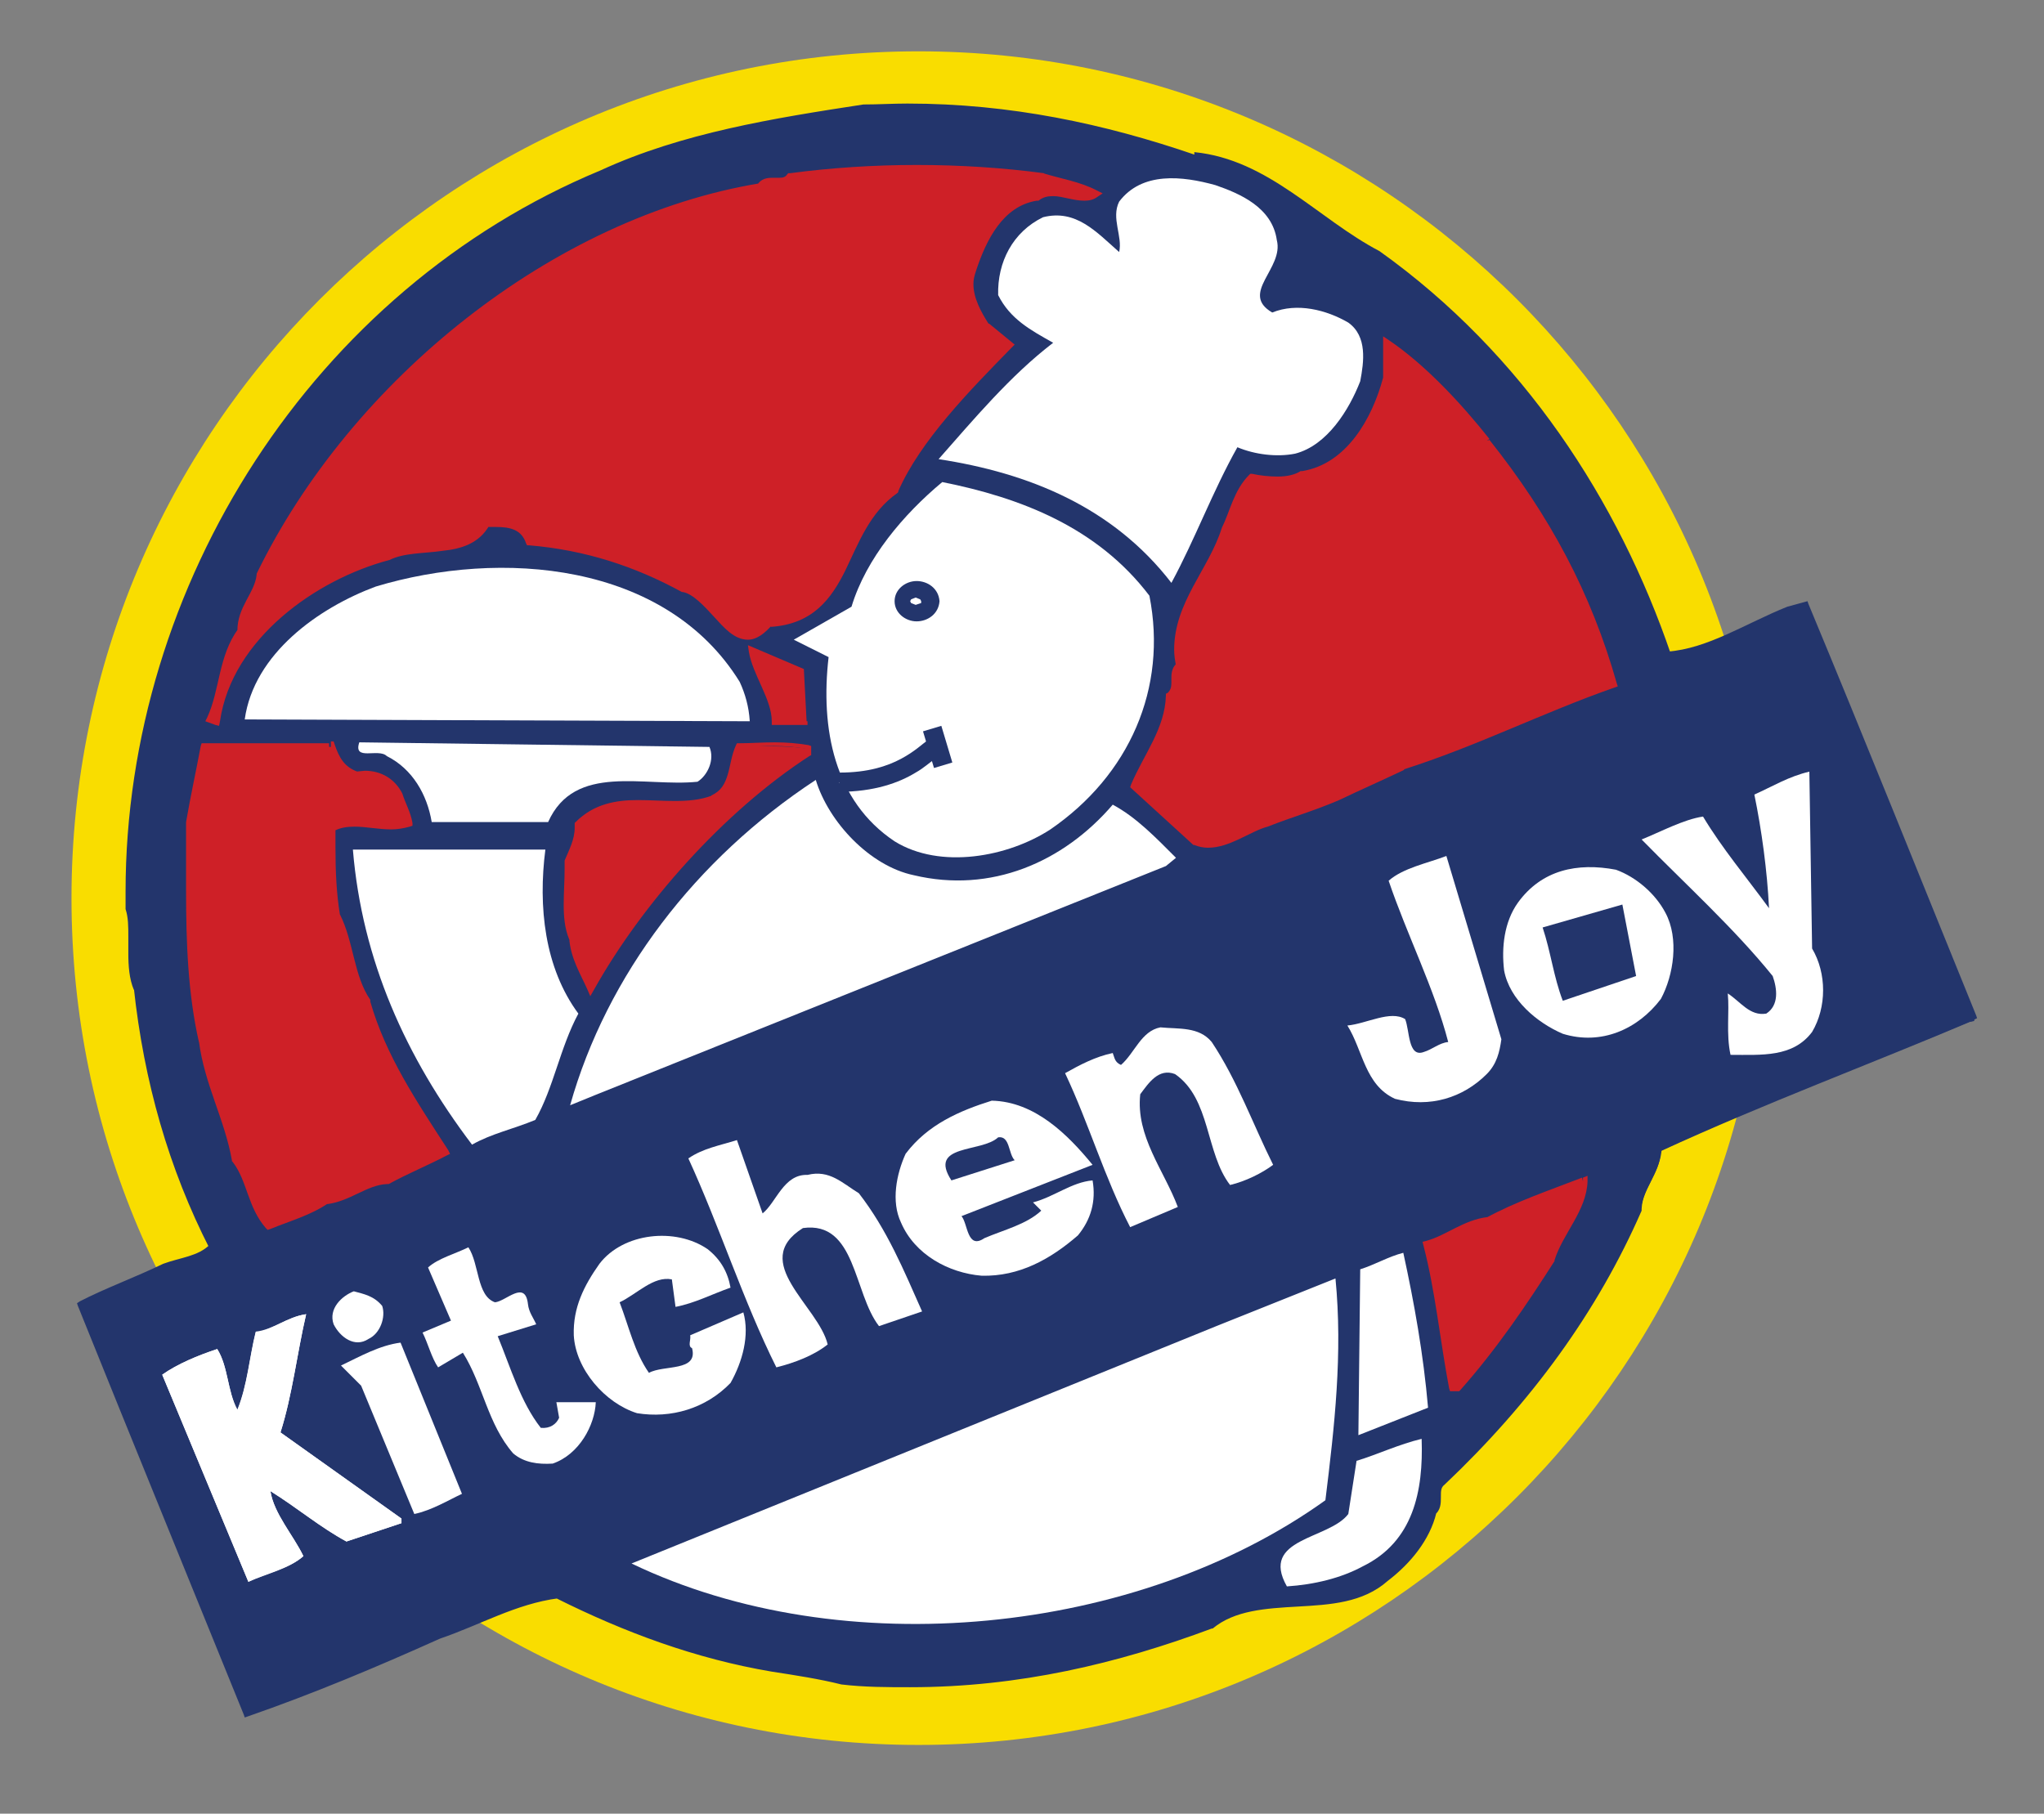
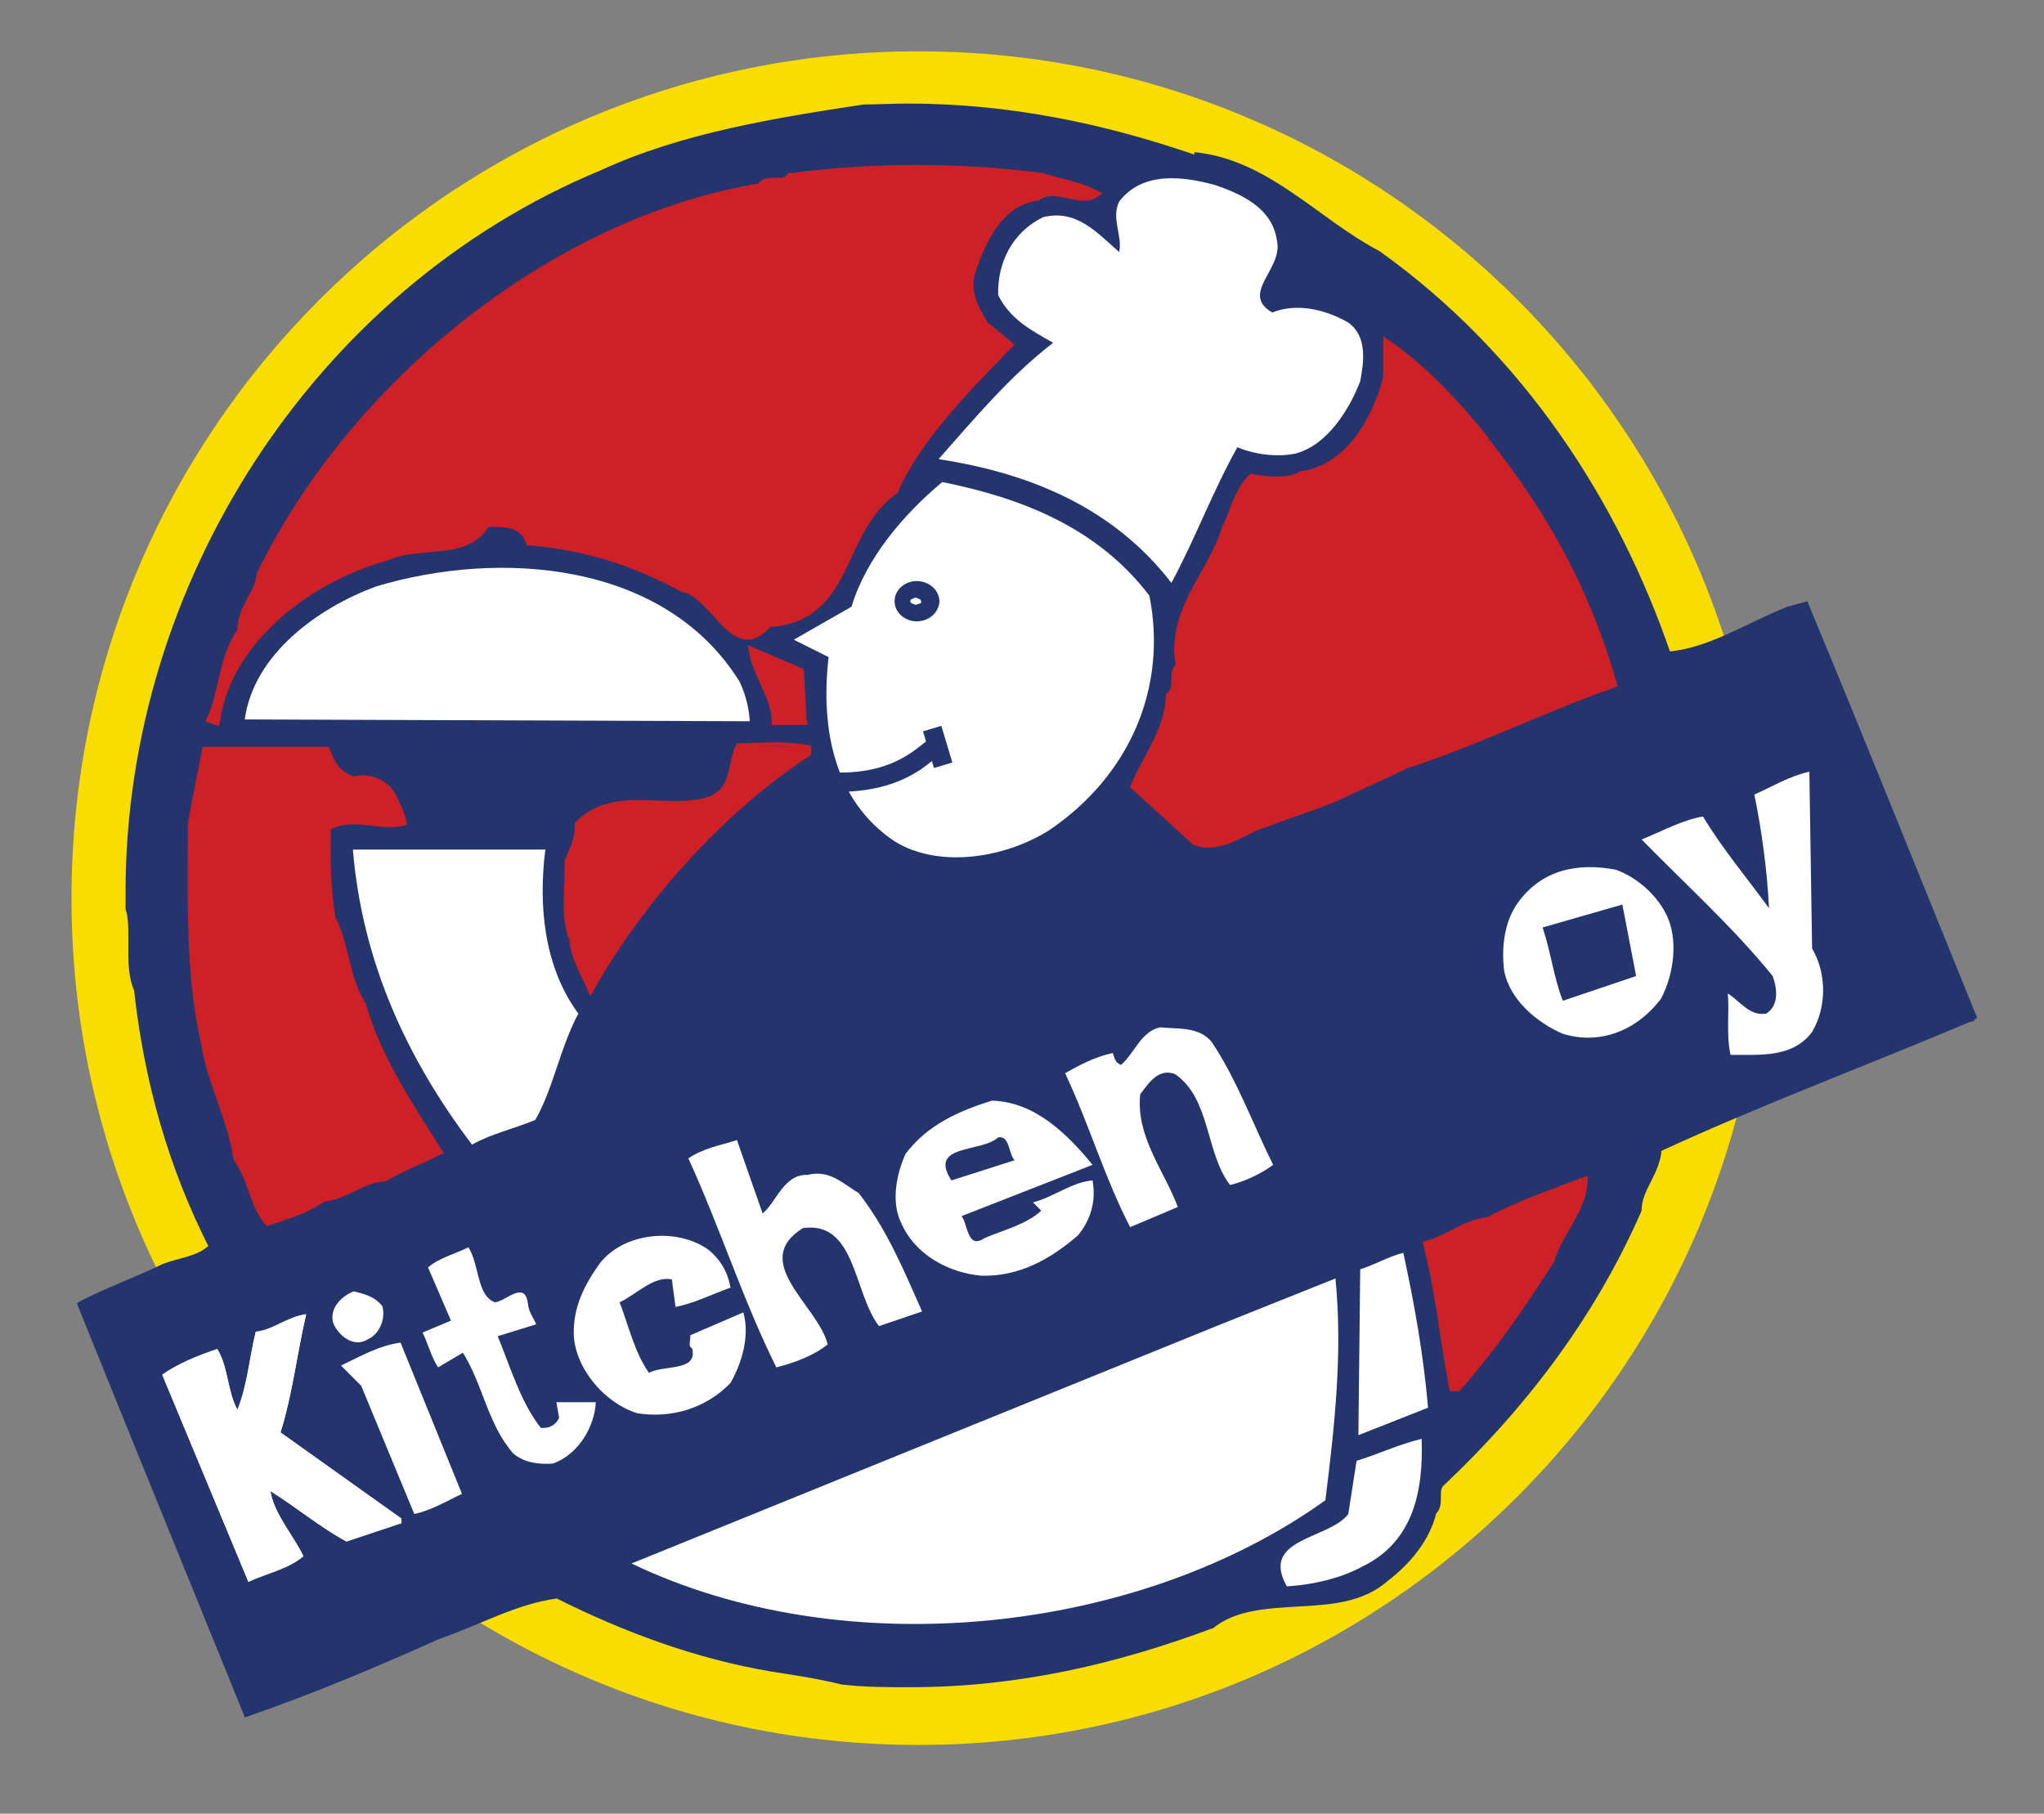
<svg xmlns="http://www.w3.org/2000/svg" version="1.1" id="Layer_1" x="0px" y="0px" width="223px" height="197.9px" viewBox="0 0 223 197.9" style="enable-background:new 0 0 223 197.9;" xml:space="preserve">
  <rect x="0" y="0" width="223" height="197.9" fill="#808080" stroke="none" />
  <style type="text/css">
	.st0{fill:#F9DD00;}
	.st1{fill:#23356C;}
	.st2{fill:#FFFFFF;}
	.st3{fill:#CE2027;}
</style>
  <g>
    <g>
      <g>
        <path class="st0" d="M192.6,98c0,51-41.4,92.4-92.4,92.4c-51,0-92.4-41.4-92.4-92.4c0-51,41.4-92.4,92.4-92.4     C151.2,5.6,192.6,47,192.6,98" />
        <path class="st1" d="M130.3,17.3c7.9,0.8,13.3,7.2,20.1,10.7c15.7,11.1,26,27.1,31.7,43.8c4.6-0.4,8.7-3.2,13.2-4.9l1.8-0.5     c6.2,14.9,12.2,29.9,18.3,44.9c-11.3,4.8-22.9,9.1-34.2,14.3c-0.1,2.5-2.1,4.2-2.2,6.6c-4.8,10.9-11.9,20.7-21.5,29.7     c-1.1,0.7,0,2.5-1.1,3.3c-0.7,2.7-2.7,5.3-5.2,7.2c-5.2,4.6-14.1,1-19.1,5.2c-12.3,4.6-25.4,7.4-40.2,6.1c-2.5-0.6-5.1-1-7.6-1.4     c-8.3-1.5-16-4.3-23.4-8c-4.7,0.6-8.6,2.9-13,4.4c-6.9,3.1-13.8,6-21,8.5c-6.1-14.8-12.1-29.7-18.1-44.6c2.7-1.4,6.1-2.6,9.1-4.1     c1.7-0.7,3.7-0.8,5.2-2.2c-4.4-8.8-7.1-18.3-8.2-28.4c-1.1-2.6-0.1-6-0.9-8.8c-0.7-34,19.9-66.9,51.5-80.1     c8.9-4.1,18.7-5.7,28.6-7.2C107.3,11.1,119.1,13.4,130.3,17.3" />
        <path class="st1" d="M130.3,17.3l0,0.4c7.7,0.7,13.1,7.1,19.9,10.7l0.2-0.3l-0.2,0.3c15.6,11,25.9,27,31.5,43.6l0.1,0.3l0.3,0     c4.7-0.4,8.9-3.3,13.3-5l-0.1-0.4l0.1,0.4l1.8-0.5l-0.1-0.4l-0.4,0.2c6.2,14.9,12.2,29.8,18.3,44.9l0.4-0.1l-0.1-0.4     c-11.3,4.8-22.9,9.1-34.2,14.3l-0.2,0.1l0,0.2c-0.1,2.3-2,4-2.2,6.6l0.4,0l-0.4-0.2c-4.8,10.8-11.9,20.6-21.3,29.6l0.3,0.3     l-0.2-0.3c-0.7,0.5-0.7,1.3-0.7,1.9v0.1c0,0.6,0,1.1-0.4,1.3l-0.1,0.1l0,0.1c-0.7,2.6-2.6,5.1-5,6.9l0,0     c-2.5,2.2-5.9,2.4-9.4,2.6c-3.5,0.2-7.1,0.3-9.7,2.5l0.2,0.3l-0.1-0.4c-10.2,3.8-20.9,6.4-32.6,6.4c-2.4,0-4.9-0.1-7.4-0.3l0,0.4     l0.1-0.4c-2.5-0.6-5.1-1-7.7-1.4c-8.2-1.5-15.9-4.3-23.3-8l-0.1,0l-0.1,0c-4.8,0.6-8.8,3-13,4.5h0l0,0c-6.9,3.1-13.8,6-20.9,8.5     l0.1,0.4l0.4-0.2c-6-14.8-12.1-29.7-18.1-44.6l-0.4,0.2l0.2,0.3c2.7-1.3,6-2.6,9.1-4.1c1.6-0.7,3.7-0.7,5.3-2.3l0.2-0.2l-0.1-0.3     c-4.4-8.7-7.1-18.2-8.2-28.2l0-0.1l0,0c-0.5-1.1-0.5-2.4-0.5-3.7c0-0.6,0-1.2,0-1.8c0-1.1,0-2.2-0.3-3.2l-0.4,0.1l0.4,0     c0-0.6,0-1.2,0-1.7c0-33.2,20.4-65.1,51.3-78c8.8-4,18.7-5.6,28.5-7.1l-0.1-0.4l0,0.4c1.6-0.1,3.2-0.1,4.8-0.1     c11.2,0,21.4,2.2,31.2,5.5l0.1,0h0L130.3,17.3l0.1-0.4c-9.9-3.4-20.2-5.6-31.4-5.6c-1.6,0-3.2,0.1-4.8,0.1h0     c-9.8,1.5-19.8,3.1-28.7,7.2c-31.3,13-51.8,45.2-51.8,78.7c0,0.6,0,1.2,0,1.8v0l0,0.1c0.3,0.9,0.3,1.9,0.3,3c0,0.6,0,1.2,0,1.8     c0,1.4,0.1,2.8,0.6,4l0.4-0.2l-0.4,0c1.1,10.2,3.8,19.7,8.3,28.5l0.3-0.2l-0.3-0.3c-1.3,1.3-3.2,1.4-5.1,2.1     c-3.1,1.5-6.4,2.7-9.1,4.1l-0.3,0.2l0.1,0.3c6,14.9,12.1,29.8,18.1,44.6l0.1,0.3l0.3-0.1c7.2-2.5,14.1-5.4,21-8.5l-0.1-0.4     l0.1,0.4c4.4-1.5,8.3-3.8,12.9-4.4l0-0.4l-0.2,0.4c7.4,3.7,15.2,6.6,23.5,8c2.6,0.4,5.2,0.8,7.6,1.4l0,0h0c2.5,0.3,5,0.3,7.5,0.3     c11.9,0,22.7-2.6,32.9-6.4l0.1,0l0,0c2.4-2,5.8-2.2,9.3-2.4c3.5-0.2,7.1-0.4,9.8-2.8l-0.2-0.3l0.2,0.3c2.5-1.9,4.6-4.5,5.3-7.4     l-0.4-0.1l0.2,0.3c0.7-0.5,0.7-1.3,0.7-1.9v-0.1c0-0.6,0-1,0.4-1.3l0,0l0,0c9.5-9,16.7-18.9,21.5-29.9l0-0.1l0-0.1     c0.1-2.3,2.1-4,2.2-6.7l-0.4,0l0.2,0.4c11.2-5.2,22.8-9.5,34.2-14.3l0.4-0.2l-0.1-0.3c-6.1-15-12.1-30-18.3-44.9l-0.1-0.3     l-2.2,0.6l0,0h0c-4.5,1.8-8.7,4.6-13.1,4.9l0,0.4l0.4-0.1c-5.7-16.7-16.1-32.8-31.8-44l0,0l0,0c-6.7-3.5-12.1-10-20.2-10.8     L130.3,17.3l0.1-0.4L130.3,17.3" />
        <path class="st2" d="M139.3,26.2c0.8,3.1-4.1,5.8-0.5,7.9c2.7-1.1,5.9-0.3,8.3,1.1c2.1,1.5,1.7,4.3,1.3,6.4     c-1.2,3.1-3.6,7-7.1,7.9c-2,0.4-4.4,0.1-6.3-0.7c-2.7,4.8-4.6,10-7.2,14.8c-6.4-8.3-15.6-12-25.4-13.5c3.8-4.3,7.8-9.1,12.5-12.7     c-2.5-1.4-4.7-2.6-6-5.2c-0.1-3.6,1.6-6.9,4.9-8.5c3.6-0.9,5.8,1.6,8.3,3.8c0.4-1.7-0.9-3.7,0-5.5c2.5-3.3,6.9-2.8,10.5-1.8     C135.2,21.1,138.8,22.6,139.3,26.2" />
        <path class="st2" d="M125.4,65c2,10.1-2.2,19.6-10.8,25.5c-4.6,3-12,4.4-17,1.3c-6.6-4.4-8.1-12.3-7.2-20.1l-3.8-1.9l6.3-3.6     c1.6-5.3,5.7-10.1,9.9-13.6C111.3,54.3,119.7,57.5,125.4,65" />
        <path class="st2" d="M80.7,74.4c0.6,1.3,1,2.7,1.1,4.3l-55.1-0.2c1-7.2,8.1-12.2,14.3-14.5C54.6,59.9,72.6,61.3,80.7,74.4" />
-         <path class="st2" d="M77.4,81.5c0.6,1.4-0.2,3.1-1.3,3.8c-5.8,0.6-13.4-2.1-16.3,4.4H47.1c-0.5-3-2.1-5.8-4.9-7.2     c-0.9-0.9-3.7,0.6-3-1.5L77.4,81.5" />
        <path class="st2" d="M197.7,103.5c1.6,2.7,1.6,6.4,0,9.1c-2.1,2.8-5.5,2.5-8.9,2.5c-0.5-2.3-0.1-4.7-0.3-6.7     c1.4,0.9,2.4,2.5,4.2,2.2c1.4-0.9,1.2-2.7,0.7-4.1c-4.2-5.2-9.5-10-14.3-14.9c2-0.8,4.6-2.2,6.7-2.5c2.1,3.5,4.8,6.7,7.2,10     c-0.2-4.1-0.8-8.5-1.6-12.4c2-0.9,3.8-2,6-2.5L197.7,103.5" />
-         <path class="st2" d="M99.7,95.5c8.4,2,16.3-1.4,21.7-7.7c2.6,1.4,4.7,3.6,6.9,5.8l-1.1,0.9l-62.3,25l-2.7,1.1     c4-14.2,13.7-26.9,26.8-35.5C90.4,89.7,94.9,94.5,99.7,95.5" />
        <path class="st2" d="M59.5,92.7c-0.8,6.2-0.1,12.9,3.6,17.9c-2,3.7-2.7,8.1-4.7,11.6c-2.4,1-4.8,1.5-6.9,2.7     c-7.2-9.5-12-20.1-13-32.2H59.5" />
-         <path class="st2" d="M163.8,113.4c-0.2,1.4-0.5,2.7-1.6,3.8c-2.6,2.6-6.2,3.7-10,2.7c-3.3-1.5-3.5-5.3-5.2-8     c2.1-0.2,4.7-1.7,6.3-0.7c0.5,1.2,0.3,4.2,2,3.6c1-0.3,1.7-1,2.7-1.1c-1.5-5.8-4.5-11.7-6.5-17.6c1.6-1.4,4.2-1.9,6.3-2.7     L163.8,113.4" />
        <path class="st2" d="M181.7,99.6c1.5,2.8,0.9,6.8-0.5,9.4c-2.5,3.3-6.5,5.1-10.7,3.8c-2.8-1.2-5.8-3.7-6.4-6.9     c-0.3-2.5,0-5.3,1.5-7.4c2.6-3.6,6.5-4.4,10.7-3.6C178.5,95.7,180.6,97.5,181.7,99.6" />
        <path class="st2" d="M132.2,113.7c2.8,4.2,4.5,9,6.7,13.4c-1.2,0.9-3,1.8-4.7,2.2c-2.7-3.5-2.1-9.4-6-12.1     c-1.8-0.7-2.9,1-3.8,2.2c-0.5,4.6,2.6,8.3,4.1,12.3l-5.2,2.2c-2.8-5.4-4.5-11.3-7.1-16.8c1.6-0.9,3.3-1.8,5.2-2.2     c0.2,0.5,0.2,1,0.9,1.3c1.5-1.3,2.2-3.7,4.3-4.1C128.6,112.3,130.8,112,132.2,113.7" />
        <path class="st2" d="M119.2,127.1l-14.3,5.6c0.7,0.8,0.6,3.7,2.5,2.4c2.1-0.9,4.6-1.5,6.2-3l-0.9-0.9c2.3-0.6,4.2-2.2,6.5-2.4     c0.4,2.3-0.2,4.3-1.6,6c-3,2.6-6.4,4.5-10.5,4.4c-3.6-0.3-7.3-2.3-8.8-5.8c-1.1-2.3-0.5-5.3,0.5-7.5c2.4-3.2,5.9-4.7,9.4-5.8     C112.9,120.2,116.5,123.8,119.2,127.1" />
        <path class="st1" d="M170.5,109.2c-1-2.6-1.3-5.3-2.2-8l8.7-2.5l1.5,7.8L170.5,109.2" />
        <path class="st1" d="M110.7,126.6l-6.9,2.2c-2.6-4,3.3-3,5.1-4.7C110.2,123.9,110,125.9,110.7,126.6" />
        <path class="st2" d="M83.2,132.4c1.5-1.2,2.3-4.3,4.9-4.2c2.4-0.6,3.8,0.9,5.6,2c3.1,4,4.9,8.4,6.9,12.9l-4.7,1.6     c-2.8-3.6-2.5-11.5-8.3-10.7c-5.9,3.7,1.7,8.5,2.7,12.7c-1.5,1.2-3.6,2-5.6,2.5c-3.6-7.2-6.2-15.4-9.6-22.8     c1.6-1.1,3.4-1.4,5.3-2L83.2,132.4" />
        <path class="st3" d="M87.6,78.7h-3.1c0-2.6-2.1-5.3-2.5-7.6l5.2,2.2L87.6,78.7" />
        <path class="st3" d="M87.6,78.7v-0.4h-3.1v0.4H85c0-2.8-2.2-5.5-2.5-7.7L82.1,71l-0.2,0.4l5,2.1l0.4,5.2L87.6,78.7v-0.4V78.7     l0.4,0L87.7,73l-6.1-2.6l0.1,0.7c0.4,2.5,2.5,5.2,2.5,7.6v0.4h3.9l0-0.4L87.6,78.7" />
        <path class="st3" d="M88.1,81.7v0.5c-9.5,6.2-18.5,16.3-23.6,25.7c-0.7-1.6-1.9-3.5-2-5.6c-1-2.3-0.4-5.4-0.5-8.3     c0.5-1.2,1.2-2.5,1.1-4.1c3.9-4.2,9.9-1,14.8-2.8c2.4-1.1,2-3.7,2.8-5.7C83.2,81.5,85.8,81.3,88.1,81.7" />
        <path class="st3" d="M88.1,81.7h-0.4v0.5h0.4l-0.2-0.3c-9.6,6.2-18.6,16.4-23.8,25.8l0.3,0.2l0.3-0.2c-0.7-1.6-1.8-3.4-1.9-5.4     v-0.1l0-0.1c-0.4-1-0.5-2.2-0.5-3.5c0-1.3,0.1-2.6,0.1-3.9l0-0.8l-0.4,0l0.4,0.1c0.4-1.1,1.1-2.3,1.1-3.9l0-0.4l-0.4,0l0.3,0.3     c1.7-1.8,3.8-2.2,6.2-2.2c1.3,0,2.7,0.1,4,0.1c1.5,0,3-0.1,4.4-0.7l0,0l0,0c1.3-0.6,1.9-1.7,2.2-2.8c0.3-1.1,0.4-2.2,0.8-3.1     l-0.4-0.2v0.4c1.3,0,2.6-0.1,3.8-0.1c1.2,0,2.4,0.1,3.5,0.3L88.1,81.7h-0.4H88.1l0.1-0.4C87,81.1,85.8,81,84.5,81     c-1.3,0-2.6,0.1-3.8,0.1h-0.3l-0.1,0.2c-0.5,1.1-0.6,2.2-0.9,3.2c-0.3,1-0.7,1.8-1.8,2.3l0.2,0.4l-0.1-0.4     c-1.3,0.5-2.7,0.6-4.1,0.6c-1.3,0-2.7-0.1-4-0.1c-2.4,0-4.8,0.4-6.8,2.4l-0.1,0.1l0,0.2l0,0.3c0,1.3-0.6,2.4-1.1,3.6l0,0.1v0.1     l0,0.7c0,1.3-0.1,2.6-0.1,3.9c0,1.3,0.1,2.6,0.6,3.8l0.4-0.2l-0.4,0c0.1,2.2,1.3,4.1,2,5.7l0.3,0.7l0.4-0.7     c5.2-9.3,14.1-19.4,23.5-25.5l0.2-0.1v-1l-0.3-0.1L88.1,81.7" />
        <path class="st3" d="M113.8,19.3c1.9,0.6,3.9,0.9,5.8,1.8c-1.8,1.1-4.3-1.2-6.4,0.4c-3.9,0.7-5.8,4.6-6.9,7.9     c-0.8,2.3,0.4,4.3,1.5,6.2l2.5,2.1c-4.6,4.7-10,10.2-12.5,15.8C91.5,57.7,93,67.3,84.1,68c-3.7,4.9-5.9-2.8-9.4-3.6     c-5.2-2.8-10.7-4.7-16.9-5.2c-0.7-1.9-2.7-2.1-4.7-1.9c-2,3.7-7.3,1.9-10.7,3.6c-8,2.1-17.4,8.6-18.8,17.9l-0.7-0.3     c1.4-3.1,1.2-6.8,3.3-9.6c0-2.4,1.8-3.8,2.1-6C38.6,41.7,60.7,24.1,83,20.4c0.8-1.2,2.5,0.1,3.2-1.1C95.2,18,104.8,18,113.8,19.3     " />
        <path class="st3" d="M113.8,19.3l-0.1,0.4c1.9,0.6,4,0.9,5.7,1.8l0.2-0.3l-0.2-0.3l-1,0.3c-1,0-2.2-0.5-3.4-0.5     c-0.7,0-1.4,0.2-2,0.7l0.2,0.3l-0.1-0.4c-4.2,0.8-6.1,4.8-7.2,8.1c-0.2,0.6-0.3,1.2-0.3,1.7c0,1.8,1,3.4,1.8,4.8l0,0l2.5,2.1     l0.3-0.3l-0.3-0.3c-4.6,4.7-10,10.3-12.5,15.9l0.4,0.1l-0.2-0.3c-3.3,2.2-4.5,5.8-6,8.8c-1.5,3-3.2,5.4-7.5,5.7l-0.2,0l-0.1,0.1     c-0.9,1.1-1.5,1.5-2.1,1.5c-0.9,0-2-1-3.1-2.3c-1.1-1.2-2.3-2.6-3.8-2.9l-0.1,0.4l0.2-0.3c-5.2-2.9-10.8-4.7-17-5.2l0,0.4     l0.4-0.1c-0.7-1.9-2.4-2.3-4-2.2l-1,0l-0.2,0L52.8,57c-0.9,1.7-2.5,2.1-4.5,2.4c-2,0.2-4.2,0.2-6,1l0.2,0.4l-0.1-0.4     c-8.1,2.1-17.6,8.7-19,18.2l0.4,0.1l0.1-0.4l-0.7-0.2l-0.1,0.4l0.4,0.2c1.4-3.2,1.3-6.9,3.3-9.5l0.1-0.1v-0.1     c0-2.1,1.8-3.6,2.1-6l-0.4,0l0.4,0.2C38.9,42,60.9,24.4,83,20.7l0.2,0l0.1-0.1c0.2-0.3,0.4-0.4,0.9-0.4l0.8,0     c0.5,0,1.1-0.1,1.5-0.7l-0.3-0.2l0.1,0.4c4.5-0.6,9.1-0.9,13.7-0.9c4.7,0,9.3,0.3,13.8,0.9L113.8,19.3l-0.1,0.4L113.8,19.3     l0.1-0.4c-4.5-0.6-9.2-0.9-13.9-0.9c-4.6,0-9.3,0.3-13.8,0.9l-0.2,0L85.9,19c-0.2,0.3-0.4,0.4-0.9,0.4l-0.8,0     c-0.5,0-1.2,0.1-1.6,0.8l0.3,0.2L82.9,20C60.4,23.7,38.3,41.4,28,62.6l0,0v0.1c-0.2,2-2.1,3.5-2.1,6.1h0.4l-0.3-0.2     c-2.2,3-2,6.7-3.4,9.7l-0.2,0.4l1.1,0.4l0.4,0.1l0.1-0.5c1.3-9,10.5-15.5,18.5-17.6l0,0l0,0c1.6-0.8,3.8-0.7,5.8-1     c2-0.2,4-0.8,5.1-2.8l-0.3-0.2l0,0.4l1,0c1.6,0,2.8,0.3,3.3,1.8l0.1,0.2l0.2,0c6.1,0.5,11.6,2.3,16.7,5.1l0,0l0.1,0     c1.1,0.2,2.3,1.5,3.4,2.7c1.1,1.2,2.2,2.5,3.7,2.5c0.9,0,1.8-0.6,2.8-1.8L84.1,68l0,0.4c4.6-0.3,6.6-3.1,8.1-6.1     c1.5-3.1,2.7-6.4,5.7-8.5l0.1-0.1l0-0.1c2.4-5.5,7.8-11,12.4-15.7l0.3-0.3l-2.8-2.3l-0.3,0.3l0.3-0.2c-0.9-1.4-1.7-2.9-1.7-4.4     c0-0.5,0.1-0.9,0.3-1.5c1.1-3.3,2.9-7,6.6-7.6l0.1,0l0.1,0c0.5-0.4,1-0.5,1.6-0.5c1,0,2.2,0.5,3.4,0.5c0.5,0,1-0.1,1.4-0.4     l0.6-0.4l-0.6-0.3c-1.9-1-4-1.3-5.9-1.9l0,0l0,0L113.8,19.3" />
        <path class="st3" d="M162.2,48.1c6.5,8.2,11,16.6,13.8,26.5c-8,2.8-15,6.4-23.2,9c-2.3,1.1-4.8,2.2-7.1,3.3     c-2.7,1.1-4.9,1.7-7.8,2.9c-2.3,0.7-5.1,3.1-7.6,2.1l-6.6-6c1.3-3.2,3.7-6,3.8-9.8c1.3-0.7,0-2.6,1.1-3.3c-1-6,3.4-9.9,5.1-14.9     c1-1.8,1.4-4.1,3-5.7c1.7,0.3,4.1,0.6,5.5-0.4c5.1-0.9,7.9-5.9,9.2-10.5v-3.8C155.2,40.1,159.2,44.3,162.2,48.1" />
        <path class="st3" d="M162.2,48.1l-0.3,0.2c6.5,8.2,10.9,16.6,13.7,26.4l0.4-0.1l-0.1-0.4c-8,2.8-15.1,6.4-23.2,9l0,0l0,0     c-2.3,1.1-4.8,2.2-7.1,3.3l0.2,0.4l-0.1-0.4c-2.7,1.1-4.9,1.7-7.8,2.8l0.1,0.4l-0.1-0.4c-2,0.7-4.2,2.3-6.2,2.3l-1.2-0.2     l-0.1,0.4l0.3-0.3l-6.7-6.1l-0.3,0.3L124,86c1.3-3.1,3.7-6,3.8-10l-0.4,0l0.2,0.3c0.7-0.4,0.8-1.2,0.8-1.7l0-0.6     c0-0.5,0.1-0.8,0.3-1l0.2-0.1l0-0.2c-0.1-0.6-0.1-1.1-0.1-1.7c0-4.9,3.7-8.4,5.2-13.1l-0.4-0.1l0.3,0.2c1-1.9,1.4-4.1,2.9-5.6     l-0.3-0.3l-0.1,0.4c0.9,0.1,1.9,0.3,2.9,0.3c1,0,2.1-0.2,2.9-0.7l-0.2-0.3l0.1,0.4c5.3-0.9,8.2-6.2,9.5-10.8l0,0v-3.9h-0.4     l-0.2,0.3c3.9,2.7,7.8,6.8,10.9,10.7L162.2,48.1l0.3-0.2c-3.1-3.9-7-8.1-11-10.8l-0.6-0.4v4.6h0.4l-0.4-0.1     c-1.2,4.5-4,9.4-8.8,10.2l-0.1,0l-0.1,0c-0.6,0.4-1.5,0.6-2.5,0.6c-0.9,0-1.9-0.1-2.8-0.3l-0.2,0l-0.1,0.1c-1.7,1.7-2.1,4-3,5.8     l0,0l0,0c-1.4,4.5-5.2,8.1-5.2,13.3c0,0.6,0.1,1.2,0.2,1.8l0.4-0.1l-0.2-0.3c-0.6,0.4-0.7,1.1-0.7,1.6l0,0.6     c0,0.5-0.1,0.8-0.4,1.1l-0.2,0.1l0,0.2c-0.1,3.6-2.4,6.4-3.8,9.7l-0.1,0.3l6.9,6.3l0.1,0c0.5,0.2,1,0.3,1.5,0.3     c2.4,0,4.6-1.8,6.5-2.3l0,0h0c2.8-1.1,5-1.7,7.8-2.9l0,0c2.3-1.1,4.8-2.2,7.1-3.3l-0.2-0.4L153,84c8.2-2.6,15.2-6.2,23.2-9     l0.3-0.1l-0.1-0.3c-2.8-9.9-7.3-18.3-13.9-26.6L162.2,48.1" />
        <path class="st3" d="M35.9,81.5c0.5,1.5,1.1,2.7,2.7,3.2c2.1-0.4,3.8,0.5,4.7,2.2c0.4,1,1,2,1.1,3.1c-2.7,0.9-5.7-0.9-8.3,0.5     c-0.1,3.3,0,6.5,0.5,9.6c1.5,2.9,1.5,6.6,3.3,9.4c1.7,5.9,5.1,10.9,8.5,16.3c-2.1,1.1-4.1,1.8-6.3,3.1c-2.5,0.1-4.2,2-6.7,2.2     c-1.8,1.3-4,1.9-6.3,2.7c-1.9-2.1-1.9-4.9-3.6-7.2c-0.7-4.6-2.9-8.4-3.6-12.9c-1.7-7.5-1.4-15.8-1.4-23.9     c0.5-2.8,1.1-5.6,1.6-8.3H35.9" />
-         <path class="st3" d="M35.9,81.5l-0.4,0.1c0.5,1.5,1.2,2.9,3,3.5l0.1,0l0.1,0l0.9-0.1c1.5,0,2.7,0.7,3.4,2.1l0.4-0.2l-0.4,0.1     c0.4,1,1,2,1.1,3l0.4-0.1l-0.1-0.4c-0.5,0.2-1.1,0.2-1.7,0.2c-1.2,0-2.6-0.3-4-0.3c-0.9,0-1.8,0.1-2.7,0.6l-0.2,0.1v0.2     c0,0.7,0,1.5,0,2.2c0,2.6,0.2,5.1,0.6,7.5l0,0l0,0.1c1.4,2.8,1.4,6.5,3.4,9.4l0.3-0.2l-0.4,0.1c1.7,6,5.1,11,8.5,16.4l0.3-0.2     l-0.2-0.3c-2.1,1.1-4.1,1.8-6.3,3.1l0.2,0.3l0-0.4c-2.7,0.2-4.4,2-6.7,2.2l-0.1,0l-0.1,0c-1.8,1.2-3.9,1.8-6.2,2.7l0.1,0.3     l0.3-0.2c-1.8-2-1.8-4.8-3.6-7.2l-0.3,0.2l0.4-0.1c-0.8-4.6-3-8.5-3.5-12.9v0l0,0c-1.2-5.2-1.4-10.7-1.4-16.3c0-2.5,0-5,0-7.5     h-0.4l0.4,0.1c0.5-2.8,1.1-5.6,1.6-8.3l-0.4-0.1v0.4h13.6V81.5l-0.4,0.1L35.9,81.5v-0.4l-13.9,0l-0.1,0.3     c-0.5,2.7-1.1,5.4-1.6,8.3l0,0v0c0,2.5,0,5,0,7.5c0,5.6,0.2,11.2,1.4,16.5l0.4-0.1l-0.4,0c0.6,4.7,2.8,8.5,3.6,13l0,0.1l0.1,0.1     c1.6,2.1,1.6,4.9,3.6,7.2l0.2,0.2l0.3-0.1c2.2-0.9,4.4-1.5,6.3-2.8l-0.2-0.3l0,0.4c2.6-0.3,4.4-2.1,6.6-2.2l0.1,0l0.1,0     c2.2-1.2,4.2-2,6.3-3.1l0.4-0.2l-0.2-0.4c-3.5-5.4-6.8-10.3-8.5-16.2l0-0.1l0-0.1c-1.8-2.6-1.8-6.3-3.3-9.3l-0.4,0.2l0.4-0.1     c-0.4-2.4-0.5-4.9-0.5-7.4c0-0.7,0-1.4,0-2.1l-0.4,0l0.2,0.3c0.7-0.4,1.5-0.5,2.3-0.5c1.2,0,2.6,0.3,4,0.3c0.6,0,1.3-0.1,2-0.3     l0.3-0.1l0-0.3c-0.2-1.2-0.8-2.2-1.1-3.2l0,0l0,0c-0.8-1.6-2.3-2.5-4.1-2.5l-1,0.1l0.1,0.4l0.1-0.4c-1.4-0.5-2-1.5-2.5-3     l-0.1-0.3h-0.3V81.5" />
        <path class="st3" d="M172.7,128.9c0,3-2.6,5.5-3.6,8.5c-3,4.7-6.3,9.6-10.3,14.1h-0.5c-1-5.3-1.5-10.6-2.8-15.7     c2.3-0.6,4.2-2.3,6.7-2.6C165.6,131.4,169.1,130.2,172.7,128.9" />
        <path class="st3" d="M172.7,128.9h-0.4c0,2.7-2.5,5.3-3.5,8.4l0.4,0.1l-0.3-0.2c-3,4.7-6.3,9.6-10.2,14l0.3,0.3V151h-0.5v0.4     l0.4-0.1c-1-5.3-1.5-10.6-2.8-15.7l-0.4,0.1l0.1,0.4c2.5-0.7,4.3-2.3,6.6-2.6l0.1,0l0.1,0c3.3-1.7,6.9-2.9,10.4-4.3L172.7,128.9     h-0.4H172.7l-0.1-0.4c-3.6,1.4-7.2,2.6-10.5,4.4l0.2,0.3l0-0.4c-2.6,0.3-4.5,2-6.7,2.6l-0.4,0.1l0.1,0.4c1.3,5,1.8,10.3,2.8,15.6     l0.1,0.3h1l0.1-0.1c4-4.5,7.3-9.4,10.3-14.1l0-0.1l0,0c0.9-2.9,3.5-5.4,3.6-8.6v-0.6l-0.5,0.2L172.7,128.9" />
        <path class="st2" d="M77.2,136.3c1.4,1.1,2.2,2.5,2.5,4.2c-2,0.7-3.9,1.7-6,2.1l-0.4-3c-2-0.4-3.8,1.6-5.7,2.5     c1,2.6,1.6,5.4,3.2,7.7c1.6-0.9,5.4-0.1,4.7-2.7c-0.5-0.2-0.1-0.9-0.2-1.4l5.8-2.5c0.7,2.5-0.1,5.4-1.4,7.7     c-2.7,2.8-6.5,3.9-10.2,3.3c-3.5-1.1-6.7-4.8-6.9-8.5c-0.1-3,1.1-5.4,2.8-7.8C68,134.5,73.7,133.9,77.2,136.3" />
        <path class="st2" d="M54,142.1c1.2-0.1,3.3-2.5,3.6,0.2c0.1,0.9,0.6,1.5,0.9,2.2l-4.2,1.3c1.4,3.4,2.5,7.2,4.7,10     c1,0.1,1.7-0.4,2-1.1l-0.3-1.7H65c-0.1,2.5-1.8,5.7-4.7,6.7c-1.6,0.1-3.1-0.1-4.3-1.1c-2.8-3.2-3.3-7.5-5.5-11l-2.7,1.6     c-0.7-1-1.1-2.6-1.7-3.8l3.1-1.3l-2.5-5.8c1.1-1,3-1.5,4.4-2.2C52.3,137.9,52,141.4,54,142.1" />
        <path class="st2" d="M153.1,136.7c1.2,5.5,2.2,11.1,2.7,16.9l-7.6,3l0.2-18.1C150,138,151.5,137.1,153.1,136.7" />
        <path class="st2" d="M144.6,163.7c-20.5,14.7-52.6,18-75.7,6.9l63.8-25.9l13-5.2C146.5,147.7,145.6,155.6,144.6,163.7" />
        <path class="st2" d="M41.7,142.5c0.4,1.2-0.2,3-1.5,3.6c-1.5,1-3.1-0.2-3.8-1.6c-0.6-1.7,0.9-3.1,2.2-3.6     C39.7,141.2,40.8,141.4,41.7,142.5" />
        <path class="st2" d="M33.4,143.4c-1,4.3-1.5,8.8-2.8,12.9l13.2,9.4l0,0.5l-6,2c-2.8-1.5-5.4-3.7-8.3-5.5c0.4,2.5,2.5,4.8,3.6,7.1     c-1.6,1.4-4,1.8-6,2.8l-9.4-22.6c1.7-1.2,3.9-2.1,6-2.8c1.2,1.9,1.1,4.6,2.2,6.6c1.1-2.7,1.3-5.7,2-8.5     C29.8,145.1,31.3,143.7,33.4,143.4" />
        <path class="st2" d="M50.4,163c-1.5,0.7-3.3,1.8-5.2,2.2l-5.8-14l-2.2-2.2c2.1-1,4.2-2.2,6.5-2.5L50.4,163" />
        <path class="st2" d="M155.1,157c0.2,5.7-0.9,11.2-6.4,13.9c-2.4,1.3-5.3,2-8.3,2.2c-3-5.3,4.6-5.1,6.7-7.9l0.9-5.8     C150.3,158.7,152.6,157.6,155.1,157" />
        <path class="st2" d="M91.5,85.4c7.6,0,9.9-3.9,10.7-3.9" />
        <path class="st1" d="M91.5,86.4c3.9,0,6.6-1,8.4-2.1c0.9-0.5,1.5-1.1,2-1.4l0.5-0.4l0.1,0l-0.2-0.5v0.6l0.2,0l-0.2-0.5v0.6v-0.8     l0,0.7l0,0v-0.8l0,0.7l0.1,0v-2.1v0.8l0-0.8l0,0v0.8l0-0.8l-0.1,0c-0.5,0-0.7,0.2-1,0.3c-0.7,0.5-1.5,1.3-3,2.1     c-1.5,0.8-3.6,1.5-6.7,1.5V86.4" />
        <path class="st2" d="M101.6,65.5c0,0.7-0.7,1.3-1.6,1.3c-0.9,0-1.5-0.6-1.5-1.3c0-0.7,0.7-1.3,1.5-1.3     C100.9,64.3,101.6,64.9,101.6,65.5" />
        <polyline class="st1" points="100.7,79.8 101.9,83.8 103.9,83.2 102.7,79.2    " />
        <path class="st2" d="M33.4,143.4c-1,4.3-1.5,8.8-2.8,12.9l13.2,9.4l0,0.5l-6,2c-2.8-1.5-5.4-3.7-8.3-5.5c0.4,2.5,2.5,4.8,3.6,7.1     c-1.6,1.4-4,1.9-6,2.8l-9.4-22.6c1.7-1.2,3.9-2.1,6-2.8c1.2,1.9,1.1,4.6,2.2,6.7c1.1-2.7,1.3-5.7,2-8.5     C29.8,145.1,31.3,143.7,33.4,143.4" />
      </g>
    </g>
  </g>
  <path class="st1" d="M100,63.4c-1.2,0-2.4,0.9-2.4,2.2c0,1.3,1.2,2.2,2.4,2.2c1.2,0,2.4-0.8,2.5-2.2C102.4,64.2,101.2,63.4,100,63.4  z M100.5,65.8l-0.6,0.2l-0.5-0.2l-0.1-0.2l0.1-0.2l0.5-0.2l0.5,0.2l0.1,0.2L100.5,65.8z" />
</svg>